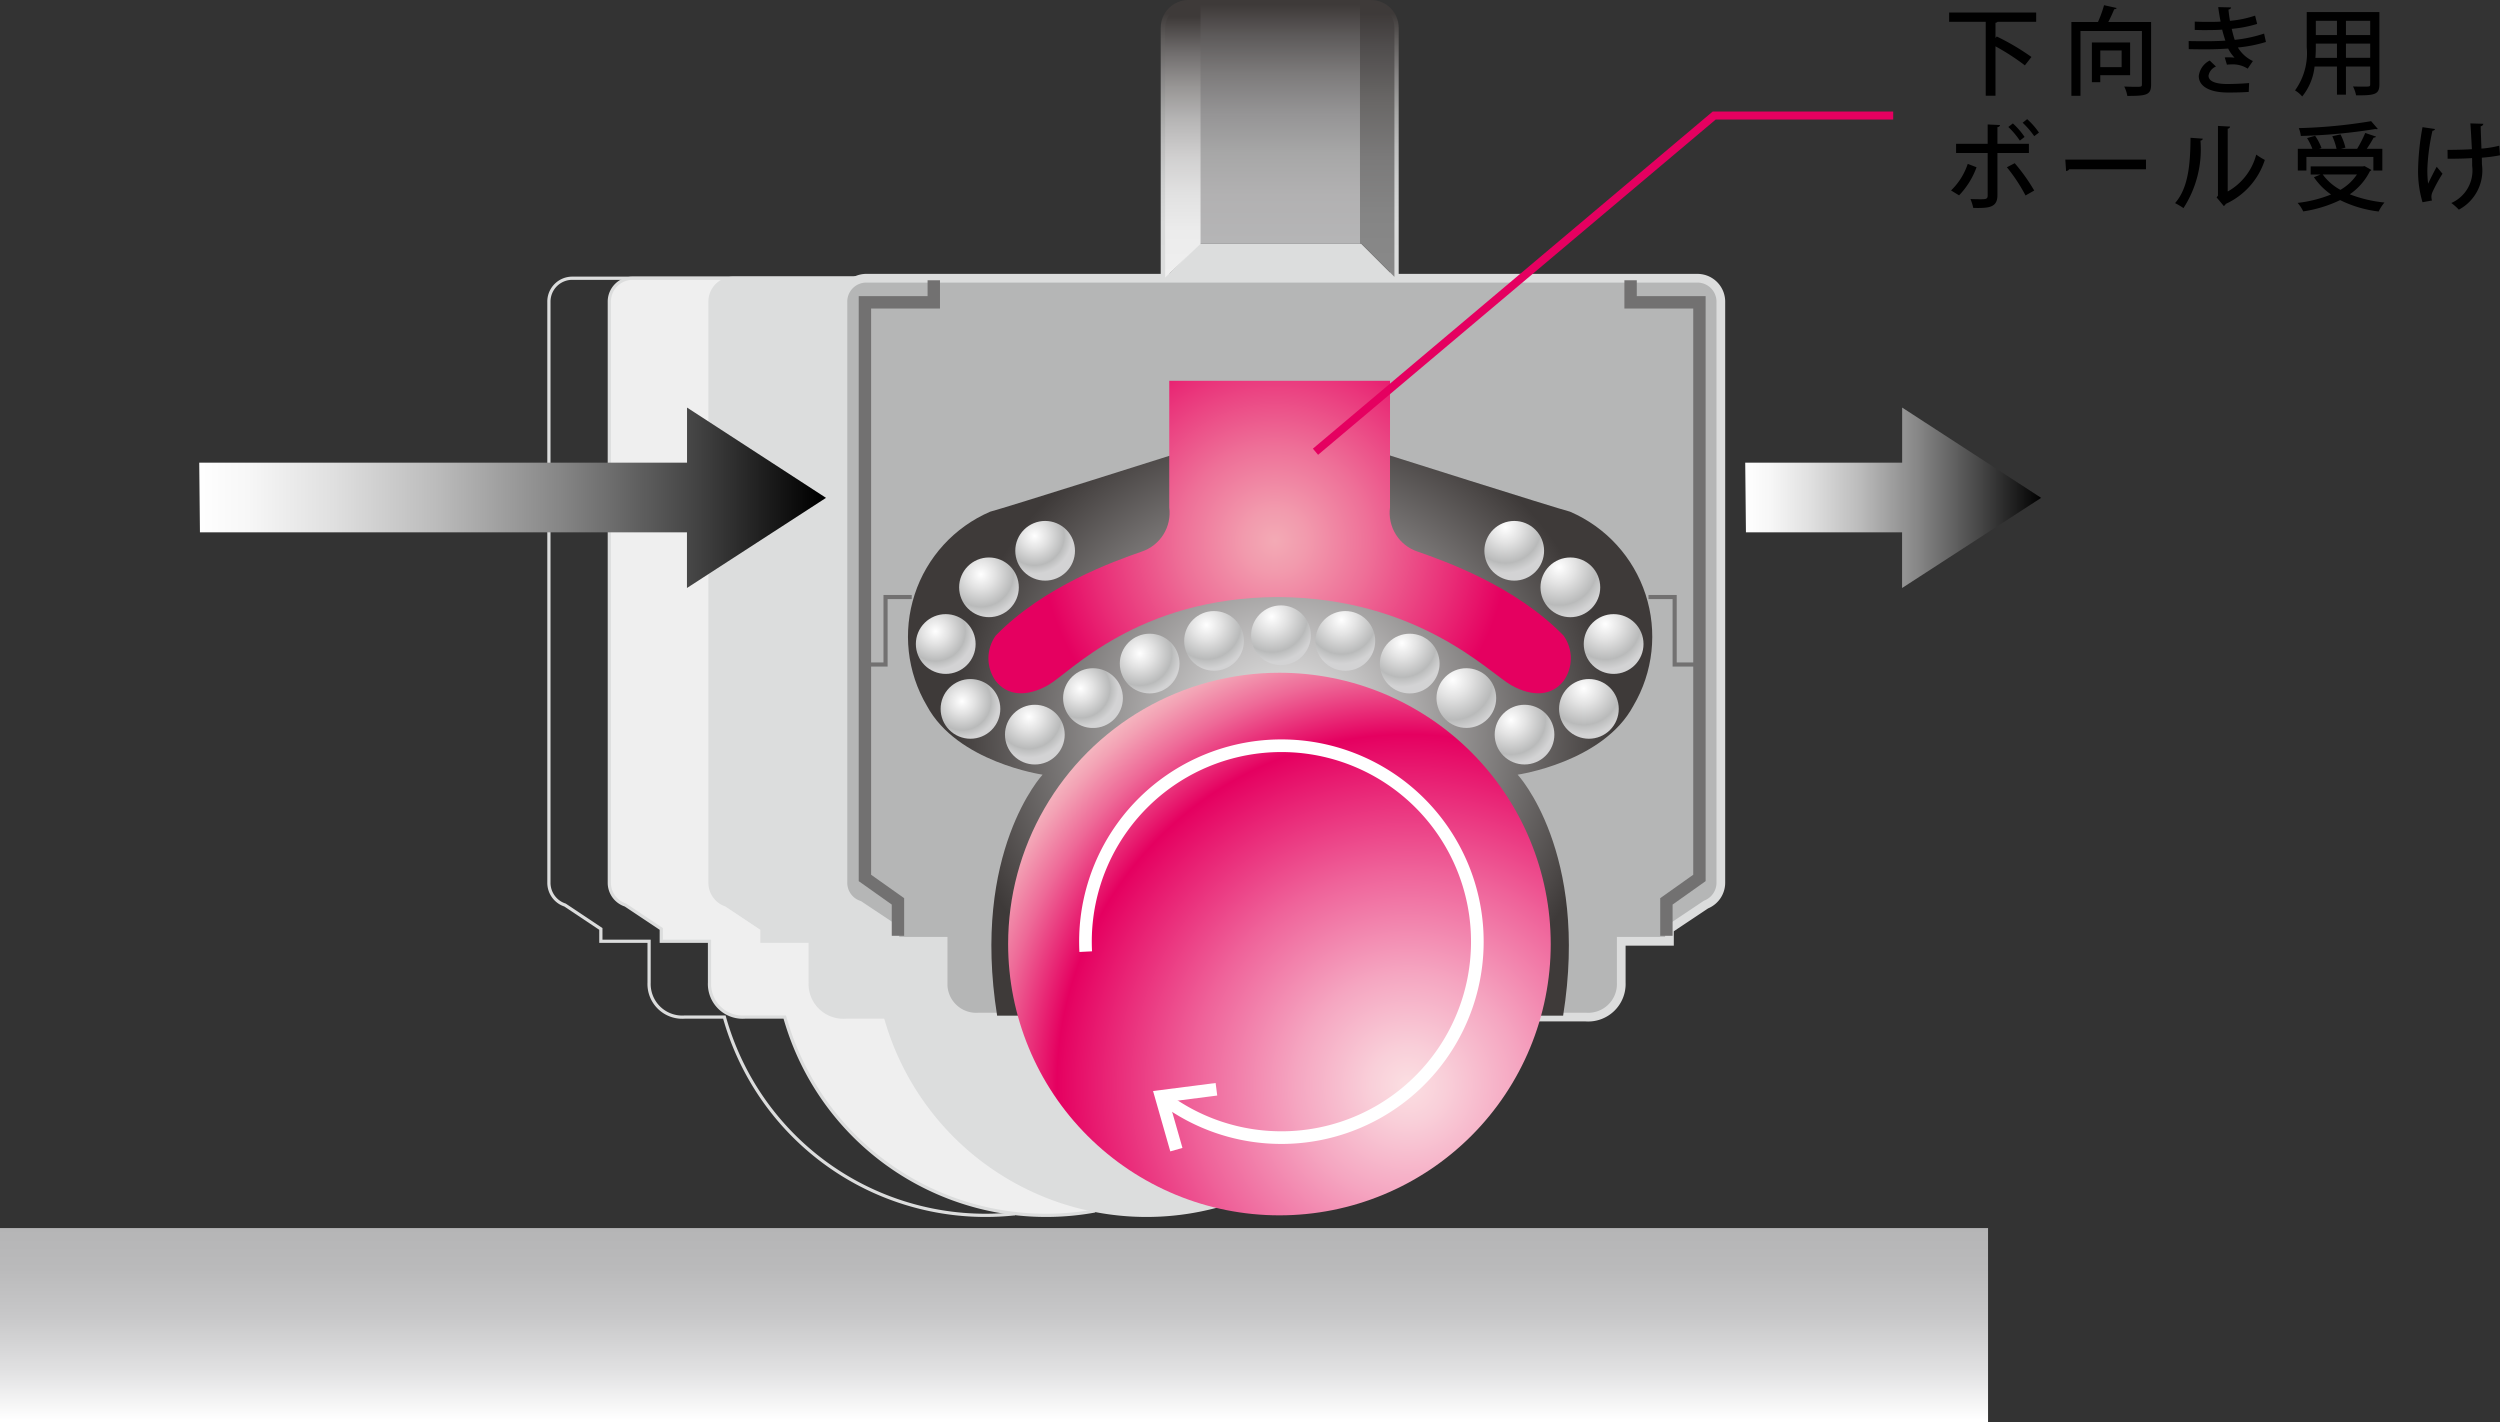
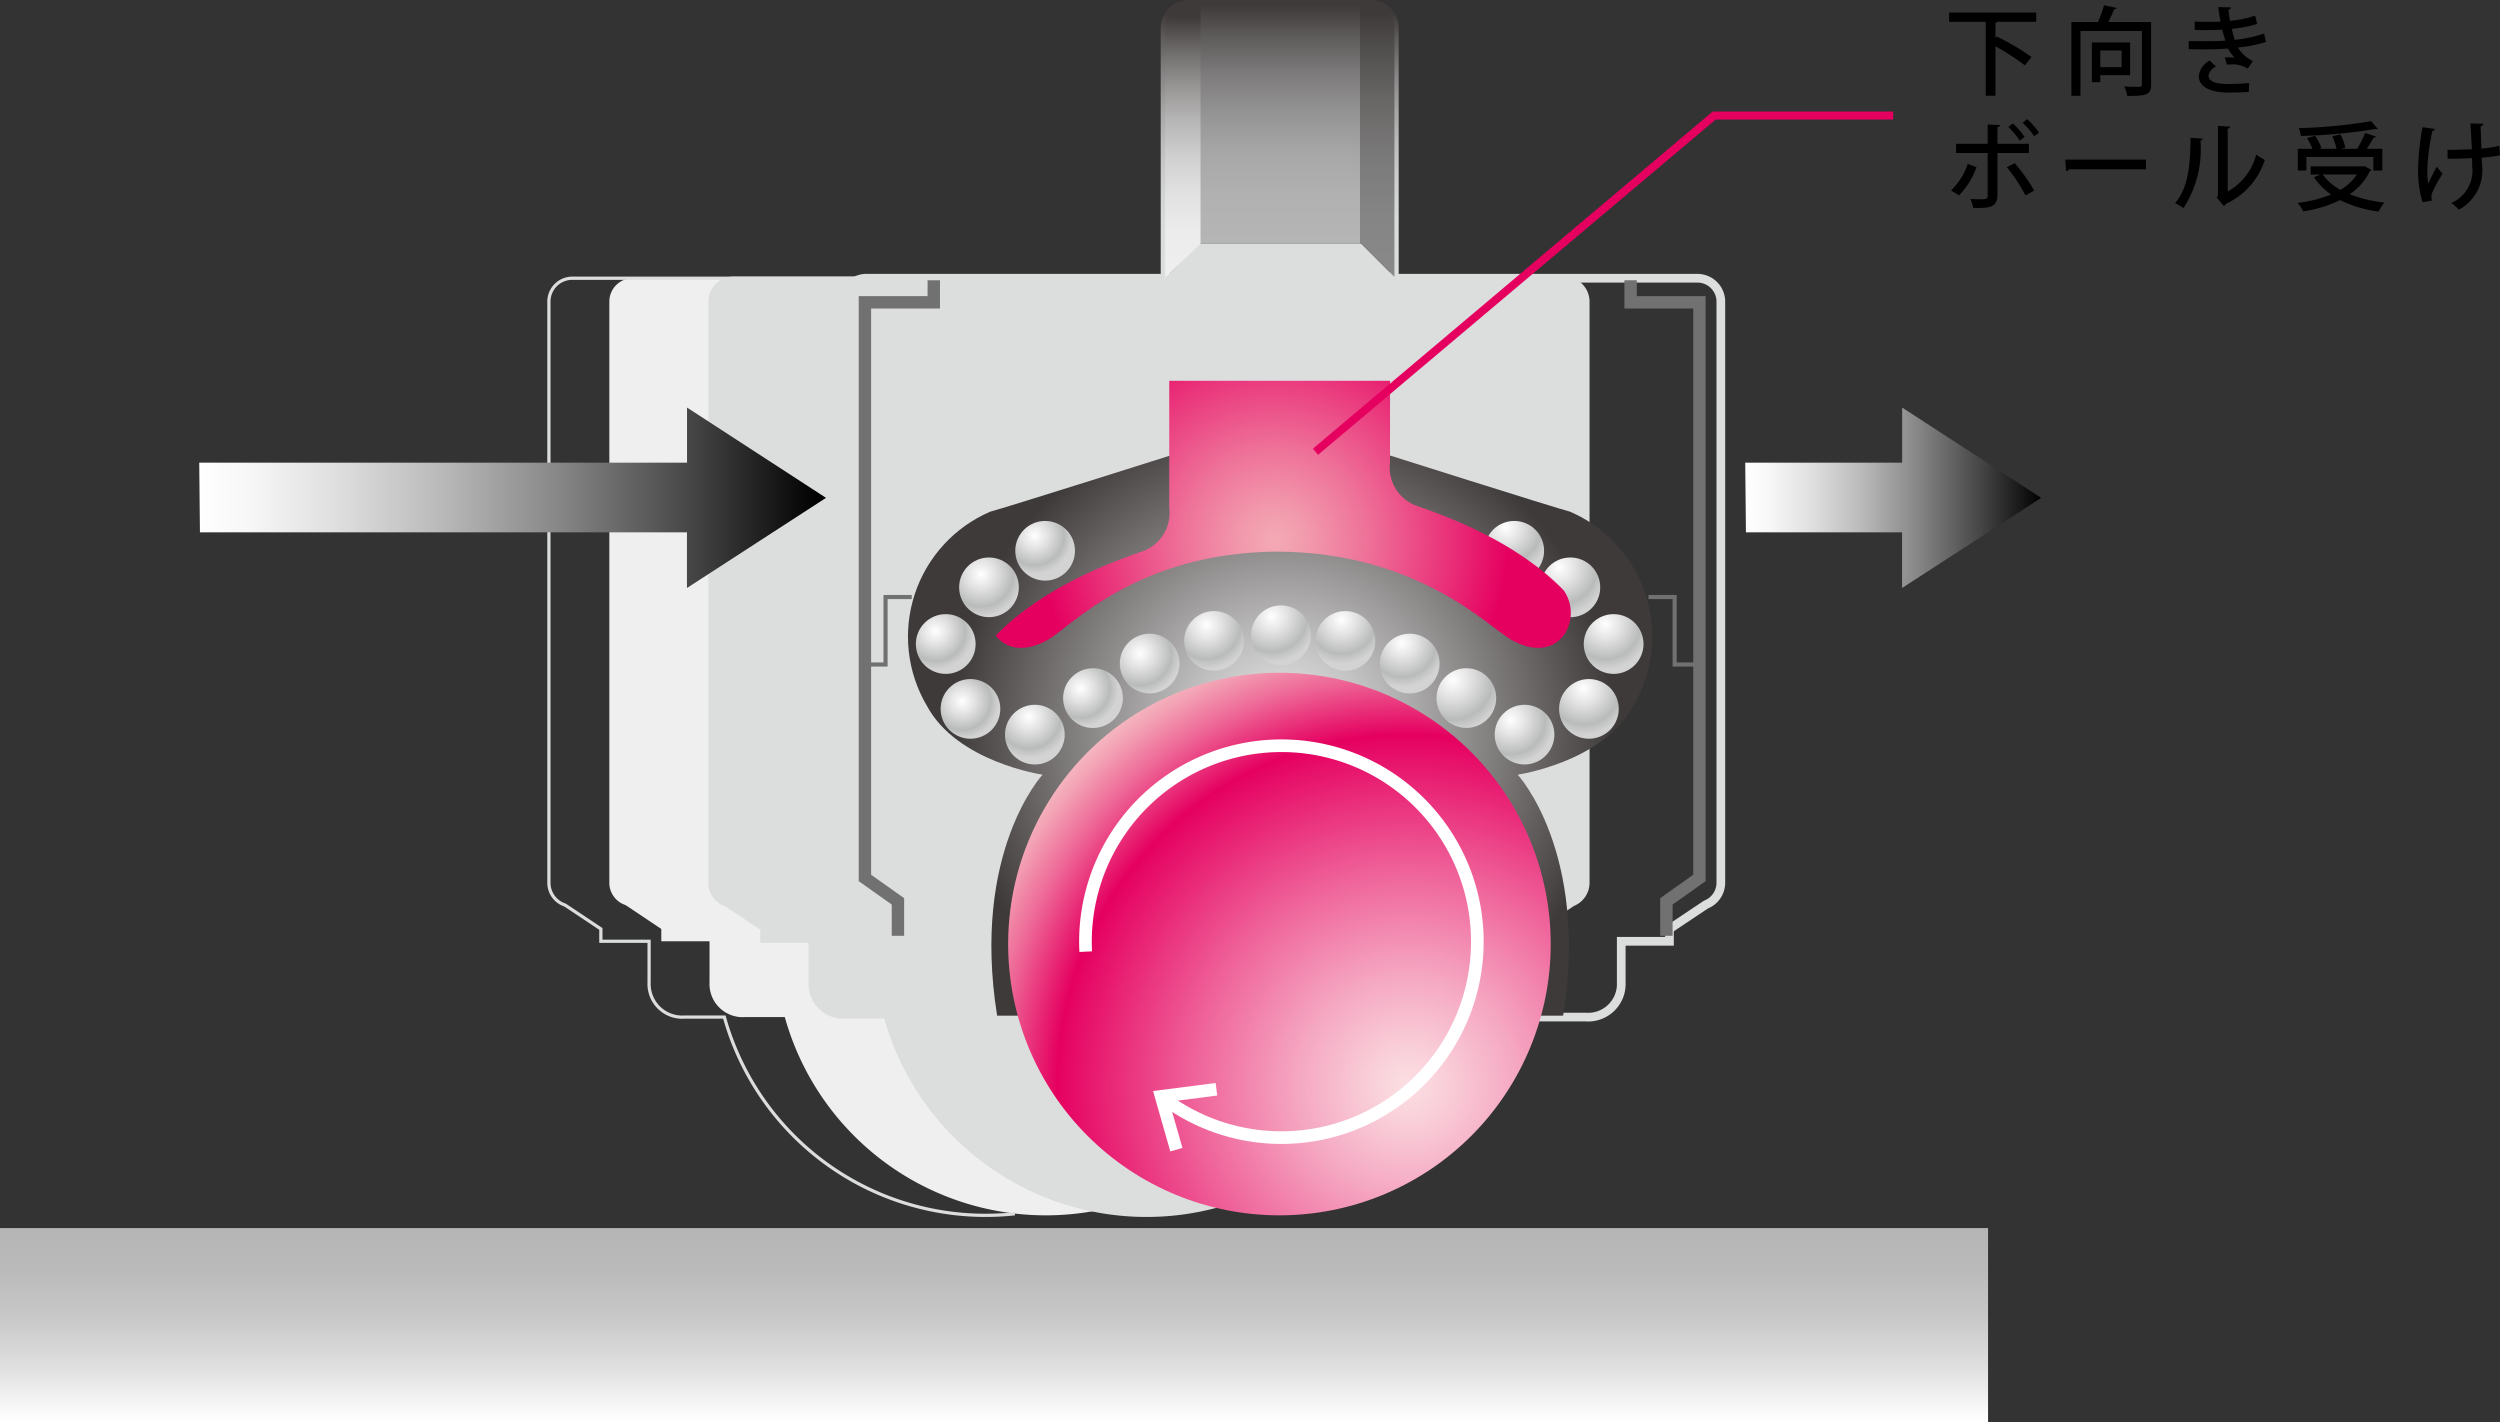
<svg xmlns="http://www.w3.org/2000/svg" xmlns:xlink="http://www.w3.org/1999/xlink" viewBox="0 0 155.186 88.288">
  <rect x="0" y="0" width="155.186" height="88.288" fill="#333333" stroke="none" />
  <defs>
    <style>.cls-1,.cls-48,.cls-49,.cls-5,.cls-58,.cls-65,.cls-9{fill:none;}.cls-2{clip-path:url(#clip-path);}.cls-3{fill:#efefef;}.cls-4{fill:#dcdddd;}.cls-5,.cls-9{stroke:#dcdddd;}.cls-5{stroke-width:0.2px;}.cls-6{clip-path:url(#clip-path-2);}.cls-7{fill:url(#名称未設定グラデーション_12);}.cls-8{fill:#b5b6b6;}.cls-9{stroke-width:0.54px;}.cls-10{clip-path:url(#clip-path-4);}.cls-11{fill:url(#名称未設定グラデーション_10);}.cls-12{clip-path:url(#clip-path-5);}.cls-13{fill:url(#名称未設定グラデーション_101);}.cls-14{clip-path:url(#clip-path-6);}.cls-15{fill:url(#名称未設定グラデーション_101-2);}.cls-16{clip-path:url(#clip-path-7);}.cls-17{fill:url(#名称未設定グラデーション_101-3);}.cls-18{clip-path:url(#clip-path-8);}.cls-19{fill:url(#名称未設定グラデーション_101-4);}.cls-20{clip-path:url(#clip-path-9);}.cls-21{fill:url(#名称未設定グラデーション_101-5);}.cls-22{clip-path:url(#clip-path-10);}.cls-23{fill:url(#名称未設定グラデーション_101-6);}.cls-24{clip-path:url(#clip-path-11);}.cls-25{fill:url(#名称未設定グラデーション_101-7);}.cls-26{clip-path:url(#clip-path-12);}.cls-27{fill:url(#名称未設定グラデーション_101-8);}.cls-28{clip-path:url(#clip-path-13);}.cls-29{fill:url(#名称未設定グラデーション_101-9);}.cls-30{clip-path:url(#clip-path-14);}.cls-31{fill:url(#名称未設定グラデーション_101-10);}.cls-32{clip-path:url(#clip-path-15);}.cls-33{fill:url(#名称未設定グラデーション_101-11);}.cls-34{clip-path:url(#clip-path-16);}.cls-35{fill:url(#名称未設定グラデーション_101-12);}.cls-36{clip-path:url(#clip-path-17);}.cls-37{fill:url(#名称未設定グラデーション_101-13);}.cls-38{clip-path:url(#clip-path-18);}.cls-39{fill:url(#名称未設定グラデーション_101-14);}.cls-40{clip-path:url(#clip-path-19);}.cls-41{fill:url(#名称未設定グラデーション_101-15);}.cls-42{clip-path:url(#clip-path-20);}.cls-43{fill:url(#名称未設定グラデーション_101-16);}.cls-44{clip-path:url(#clip-path-21);}.cls-45{fill:url(#名称未設定グラデーション_101-17);}.cls-46{clip-path:url(#clip-path-22);}.cls-47{fill:url(#名称未設定グラデーション_102);}.cls-48,.cls-49{stroke:#727171;}.cls-48{stroke-width:0.769px;}.cls-49{stroke-width:0.256px;}.cls-50{clip-path:url(#clip-path-23);}.cls-51{fill:url(#名称未設定グラデーション_9);}.cls-52{clip-path:url(#clip-path-24);}.cls-53{fill:url(#名称未設定グラデーション_8);}.cls-54{clip-path:url(#clip-path-25);}.cls-55{fill:url(#名称未設定グラデーション_7);}.cls-56{clip-path:url(#clip-path-26);}.cls-57{fill:url(#名称未設定グラデーション_4);}.cls-58{stroke:#fff;stroke-width:0.785px;}.cls-59{clip-path:url(#clip-path-28);}.cls-60{fill:url(#名称未設定グラデーション_107);}.cls-61{clip-path:url(#clip-path-29);}.cls-62{fill:url(#名称未設定グラデーション_5);}.cls-63{clip-path:url(#clip-path-30);}.cls-64{fill:url(#名称未設定グラデーション_5-2);}.cls-65{stroke:#e50060;stroke-width:0.5px;}</style>
    <clipPath id="clip-path" transform="translate(0 -0)">
      <rect class="cls-1" y="0.001" width="155.186" height="88.287" />
    </clipPath>
    <clipPath id="clip-path-2" transform="translate(0 -0)">
      <path class="cls-1" d="M73.774,0a1.727,1.727,0,0,0-1.723,1.725V17.227h.54V1.725A1.186,1.186,0,0,1,73.774.54H85.099a1.186,1.186,0,0,1,1.185,1.185V17.227h.539V1.725A1.726,1.726,0,0,0,85.099,0Z" />
    </clipPath>
    <linearGradient id="名称未設定グラデーション_12" x1="722.416" y1="560.597" x2="723.416" y2="560.597" gradientTransform="matrix(0, -15.743, -15.743, 0, 8904.643, 11389.651)" gradientUnits="userSpaceOnUse">
      <stop offset="0" stop-color="#dcdddd" />
      <stop offset="0.178" stop-color="#d9dada" />
      <stop offset="0.334" stop-color="#cecfcf" />
      <stop offset="0.482" stop-color="#bdbdbd" />
      <stop offset="0.626" stop-color="#a4a4a3" />
      <stop offset="0.765" stop-color="#858383" />
      <stop offset="0.901" stop-color="#5f5c5b" />
      <stop offset="1" stop-color="#3e3a39" />
    </linearGradient>
    <clipPath id="clip-path-4" transform="translate(0 -0)">
      <path class="cls-1" d="M73.522,27.999s-11.187,3.544-12.053,3.762a8.442,8.442,0,0,0-3.932,12.052c1.879,3.505,7.181,4.274,7.181,4.274s-4.445,4.787-2.822,14.961H97.03c1.624-10.174-2.822-14.961-2.822-14.961s5.3-.769,7.181-4.274a8.443,8.443,0,0,0-3.933-12.052c-.866-.218-12.05-3.762-12.05-3.762Z" />
    </clipPath>
    <radialGradient id="名称未設定グラデーション_10" cx="667.222" cy="495.125" r="1" gradientTransform="matrix(20.52, 0, 0, -20.52, -13611.789, 10205.382)" gradientUnits="userSpaceOnUse">
      <stop offset="0" stop-color="#efefef" />
      <stop offset="0.284" stop-color="#c0bfbf" />
      <stop offset="0.928" stop-color="#4c4847" />
      <stop offset="1" stop-color="#3e3a39" />
    </radialGradient>
    <clipPath id="clip-path-5" transform="translate(0 -0)">
      <path class="cls-1" d="M77.661,39.433a1.854,1.854,0,1,0,1.854-1.854,1.855,1.855,0,0,0-1.854,1.854" />
    </clipPath>
    <radialGradient id="名称未設定グラデーション_101" cx="340.925" cy="510.151" r="1" gradientTransform="matrix(2.824, 0, 0, -2.824, -883.823, 1478.933)" gradientUnits="userSpaceOnUse">
      <stop offset="0" stop-color="#fff" />
      <stop offset="0.341" stop-color="#e3e3e3" />
      <stop offset="0.781" stop-color="#b9baba" />
      <stop offset="0.824" stop-color="#bfc0c0" />
      <stop offset="1" stop-color="#d3d3d4" />
    </radialGradient>
    <clipPath id="clip-path-6" transform="translate(0 -0)">
      <path class="cls-1" d="M73.507,39.785a1.853,1.853,0,1,0,1.851-1.854,1.852,1.852,0,0,0-1.851,1.854" />
    </clipPath>
    <radialGradient id="名称未設定グラデーション_101-2" cx="327.204" cy="510.783" r="1" gradientTransform="matrix(2.725, 0, 0, -2.725, -816.741, 1430.679)" xlink:href="#名称未設定グラデーション_101" />
    <clipPath id="clip-path-7" transform="translate(0 -0)">
      <path class="cls-1" d="M69.511,41.192a1.853,1.853,0,1,0,1.853-1.855,1.852,1.852,0,0,0-1.853,1.855" />
    </clipPath>
    <radialGradient id="名称未設定グラデーション_101-3" cx="300.504" cy="512.013" r="1" gradientTransform="matrix(2.551, 0, 0, -2.551, -695.837, 1346.699)" xlink:href="#名称未設定グラデーション_101" />
    <clipPath id="clip-path-8" transform="translate(0 -0)">
      <path class="cls-1" d="M65.991,43.332a1.856,1.856,0,1,0,1.858-1.853,1.859,1.859,0,0,0-1.858,1.853" />
    </clipPath>
    <radialGradient id="名称未設定グラデーション_101-4" cx="266.275" cy="513.589" r="1" gradientTransform="matrix(2.358, 0, 0, -2.358, -560.806, 1253.78)" xlink:href="#名称未設定グラデーション_101" />
    <clipPath id="clip-path-9" transform="translate(0 -0)">
      <path class="cls-1" d="M62.383,45.602a1.854,1.854,0,1,0,1.855-1.854,1.854,1.854,0,0,0-1.855,1.854" />
    </clipPath>
    <radialGradient id="名称未設定グラデーション_101-5" cx="299.42" cy="512.063" r="1" gradientTransform="matrix(2.545, 0, 0, -2.545, -698.161, 1347.704)" xlink:href="#名称未設定グラデーション_101" />
    <clipPath id="clip-path-10" transform="translate(0 -0)">
      <path class="cls-1" d="M58.388,44.005a1.853,1.853,0,1,0,1.854-1.854,1.853,1.853,0,0,0-1.854,1.854" />
    </clipPath>
    <radialGradient id="名称未設定グラデーション_101-6" cx="255.852" cy="514.069" r="1" gradientTransform="matrix(2.305, 0, 0, -2.305, -530.026, 1228.456)" xlink:href="#名称未設定グラデーション_101" />
    <clipPath id="clip-path-11" transform="translate(0 -0)">
      <path class="cls-1" d="M56.851,39.976a1.855,1.855,0,1,0,1.856-1.854,1.854,1.854,0,0,0-1.856,1.854" />
    </clipPath>
    <radialGradient id="名称未設定グラデーション_101-7" cx="269.618" cy="513.435" r="1" gradientTransform="matrix(2.376, 0, 0, -2.376, -582.544, 1259.107)" xlink:href="#名称未設定グラデーション_101" />
    <clipPath id="clip-path-12" transform="translate(0 -0)">
      <path class="cls-1" d="M59.537,36.46a1.853,1.853,0,1,0,1.855-1.855,1.852,1.852,0,0,0-1.855,1.855" />
    </clipPath>
    <radialGradient id="名称未設定グラデーション_101-8" cx="306.358" cy="511.743" r="1" gradientTransform="matrix(2.587, 0, 0, -2.587, -731.666, 1359.52)" xlink:href="#名称未設定グラデーション_101" />
    <clipPath id="clip-path-13" transform="translate(0 -0)">
      <path class="cls-1" d="M63.023,34.191a1.853,1.853,0,1,0,1.853-1.854,1.853,1.853,0,0,0-1.853,1.854" />
    </clipPath>
    <radialGradient id="名称未設定グラデーション_101-9" cx="265.158" cy="513.641" r="1" gradientTransform="matrix(2.353, 0, 0, -2.353, -559.697, 1241.86)" xlink:href="#名称未設定グラデーション_101" />
    <clipPath id="clip-path-14" transform="translate(0 -0)">
      <path class="cls-1" d="M81.657,39.785a1.854,1.854,0,1,0,1.854-1.854,1.854,1.854,0,0,0-1.854,1.854" />
    </clipPath>
    <radialGradient id="名称未設定グラデーション_101-10" cx="327.723" cy="510.759" r="1" gradientTransform="matrix(2.729, 0, 0, -2.729, -811.087, 1432.332)" xlink:href="#名称未設定グラデーション_101" />
    <clipPath id="clip-path-15" transform="translate(0 -0)">
      <path class="cls-1" d="M85.653,41.192a1.854,1.854,0,1,0,1.852-1.855,1.853,1.853,0,0,0-1.852,1.855" />
    </clipPath>
    <radialGradient id="名称未設定グラデーション_101-11" cx="325.581" cy="510.858" r="1" gradientTransform="matrix(2.714, 0, 0, -2.714, -796.597, 1426.393)" xlink:href="#名称未設定グラデーション_101" />
    <clipPath id="clip-path-16" transform="translate(0 -0)">
      <path class="cls-1" d="M89.169,43.332a1.853,1.853,0,1,0,1.854-1.853,1.856,1.856,0,0,0-1.854,1.853" />
    </clipPath>
    <radialGradient id="名称未設定グラデーション_101-12" cx="382.797" cy="508.223" r="1" gradientTransform="matrix(3.175, 0, 0, -3.175, -1125.197, 1655.822)" xlink:href="#名称未設定グラデーション_101" />
    <clipPath id="clip-path-17" transform="translate(0 -0)">
      <path class="cls-1" d="M92.781,45.602a1.853,1.853,0,1,0,1.853-1.854,1.854,1.854,0,0,0-1.853,1.854" />
    </clipPath>
    <radialGradient id="名称未設定グラデーション_101-13" cx="329.251" cy="510.689" r="1" gradientTransform="matrix(2.739, 0, 0, -2.739, -808.026, 1443.474)" xlink:href="#名称未設定グラデーション_101" />
    <clipPath id="clip-path-18" transform="translate(0 -0)">
      <path class="cls-1" d="M96.777,44.005a1.853,1.853,0,1,0,1.854-1.854,1.854,1.854,0,0,0-1.854,1.854" />
    </clipPath>
    <radialGradient id="名称未設定グラデーション_101-14" cx="348.757" cy="509.791" r="1" gradientTransform="matrix(2.884, 0, 0, -2.884, -907.503, 1512.967)" xlink:href="#名称未設定グラデーション_101" />
    <clipPath id="clip-path-19" transform="translate(0 -0)">
      <path class="cls-1" d="M98.31,39.976a1.855,1.855,0,1,0,1.853-1.854,1.854,1.854,0,0,0-1.853,1.854" />
    </clipPath>
    <radialGradient id="名称未設定グラデーション_101-15" cx="339.441" cy="510.22" r="1" gradientTransform="matrix(2.813, 0, 0, -2.813, -855.196, 1473.994)" xlink:href="#名称未設定グラデーション_101" />
    <clipPath id="clip-path-20" transform="translate(0 -0)">
      <path class="cls-1" d="M95.625,36.46a1.854,1.854,0,1,0,1.854-1.855,1.852,1.852,0,0,0-1.854,1.855" />
    </clipPath>
    <radialGradient id="名称未設定グラデーション_101-16" cx="365.107" cy="509.038" r="1" gradientTransform="matrix(3.017, 0, 0, -3.017, -1004.748, 1570.991)" xlink:href="#名称未設定グラデーション_101" />
    <clipPath id="clip-path-21" transform="translate(0 -0)">
      <path class="cls-1" d="M92.142,34.191a1.853,1.853,0,1,0,1.854-1.854,1.855,1.855,0,0,0-1.854,1.854" />
    </clipPath>
    <radialGradient id="名称未設定グラデーション_101-17" cx="341.724" cy="510.115" r="1" gradientTransform="matrix(2.83, 0, 0, -2.83, -873.621, 1476.377)" xlink:href="#名称未設定グラデーション_101" />
    <clipPath id="clip-path-22" transform="translate(0 -0)">
-       <path class="cls-1" d="M79.419,23.639H72.58v7.865a2.533,2.533,0,0,1-1.706,2.735c-1.71.598-6.07,2.137-9.064,5.214a2.415,2.415,0,0,0,0,2.82c.705.899,1.881,1.029,3.248.258,1.363-.765,5.52-5.427,14.244-5.469,8.727.042,13.142,4.704,14.502,5.469,1.369.771,2.545.641,3.25-.258a2.417,2.417,0,0,0,0-2.82c-2.993-3.077-7.352-4.616-9.061-5.214a2.532,2.532,0,0,1-1.709-2.735V23.639Z" />
+       <path class="cls-1" d="M79.419,23.639H72.58v7.865a2.533,2.533,0,0,1-1.706,2.735c-1.71.598-6.07,2.137-9.064,5.214c.705.899,1.881,1.029,3.248.258,1.363-.765,5.52-5.427,14.244-5.469,8.727.042,13.142,4.704,14.502,5.469,1.369.771,2.545.641,3.25-.258a2.417,2.417,0,0,0,0-2.82c-2.993-3.077-7.352-4.616-9.061-5.214a2.532,2.532,0,0,1-1.709-2.735V23.639Z" />
    </clipPath>
    <radialGradient id="名称未設定グラデーション_102" cx="645.617" cy="496.12" r="1" gradientTransform="matrix(14.502, 0, 0, -14.502, -9283.54, 7228.246)" gradientUnits="userSpaceOnUse">
      <stop offset="0" stop-color="#f3aab5" />
      <stop offset="0.137" stop-color="#f29aad" />
      <stop offset="0.404" stop-color="#ee7098" />
      <stop offset="0.771" stop-color="#e92d77" />
      <stop offset="1" stop-color="#e50060" />
    </radialGradient>
    <clipPath id="clip-path-23" transform="translate(0 -0)">
      <rect class="cls-1" x="74.42" y="0.271" width="10.064" height="14.863" />
    </clipPath>
    <linearGradient id="名称未設定グラデーション_9" x1="722.638" y1="564.96" x2="723.638" y2="564.96" gradientTransform="matrix(0, -14.7, -14.792, 0, 8436.122, 10637.747)" gradientUnits="userSpaceOnUse">
      <stop offset="0" stop-color="#b5b5b6" />
      <stop offset="0.195" stop-color="#b2b1b2" />
      <stop offset="0.372" stop-color="#a7a7a7" />
      <stop offset="0.542" stop-color="#959495" />
      <stop offset="0.708" stop-color="#7d7b7b" />
      <stop offset="0.87" stop-color="#5d5a5a" />
      <stop offset="1" stop-color="#3e3a39" />
    </linearGradient>
    <clipPath id="clip-path-24" transform="translate(0 -0)">
      <path class="cls-1" d="M84.421.27V15.134h.084l2.053,2.052V1.725A1.456,1.456,0,0,0,85.103.27Z" />
    </clipPath>
    <linearGradient id="名称未設定グラデーション_8" x1="722.31" y1="558.304" x2="723.31" y2="558.304" gradientTransform="matrix(0, -16.293, -16.293, 0, 9181.808, 11785.683)" gradientUnits="userSpaceOnUse">
      <stop offset="0" stop-color="#898989" />
      <stop offset="0.231" stop-color="#858585" />
      <stop offset="0.452" stop-color="#7b7a7a" />
      <stop offset="0.668" stop-color="#696766" />
      <stop offset="0.88" stop-color="#4f4c4c" />
      <stop offset="1" stop-color="#3e3a39" />
    </linearGradient>
    <clipPath id="clip-path-25" transform="translate(0 -0)">
      <path class="cls-1" d="M73.851.27a1.492,1.492,0,0,0-1.526,1.455V17.227l2.198-2.093V.27Z" />
    </clipPath>
    <linearGradient id="名称未設定グラデーション_7" x1="722.353" y1="556.106" x2="723.353" y2="556.106" gradientTransform="matrix(0, -16.064, -16.858, 0, 9448.258, 11621.036)" gradientUnits="userSpaceOnUse">
      <stop offset="0" stop-color="#efefef" />
      <stop offset="0.172" stop-color="#ececec" />
      <stop offset="0.321" stop-color="#e1e1e1" />
      <stop offset="0.462" stop-color="#d0cfcf" />
      <stop offset="0.598" stop-color="#b7b6b6" />
      <stop offset="0.73" stop-color="#989695" />
      <stop offset="0.859" stop-color="#716e6e" />
      <stop offset="0.984" stop-color="#44403f" />
      <stop offset="1" stop-color="#3e3a39" />
    </linearGradient>
    <clipPath id="clip-path-26" transform="translate(0 -0)">
      <path class="cls-1" d="M62.579,58.602A16.841,16.841,0,1,0,79.419,41.76a16.84,16.84,0,0,0-16.84,16.842" />
    </clipPath>
    <radialGradient id="名称未設定グラデーション_4" cx="682.255" cy="494.433" r="1" gradientTransform="matrix(28.849, 0, 0, -28.849, -19594.993, 14331.266)" gradientUnits="userSpaceOnUse">
      <stop offset="0" stop-color="#fbdfe2" />
      <stop offset="0.081" stop-color="#f9cfd9" />
      <stop offset="0.24" stop-color="#f5a6c1" />
      <stop offset="0.46" stop-color="#ef639a" />
      <stop offset="0.731" stop-color="#e60865" />
      <stop offset="0.755" stop-color="#e50060" />
      <stop offset="0.773" stop-color="#e60f68" />
      <stop offset="0.884" stop-color="#ee6a98" />
      <stop offset="0.963" stop-color="#f3a3b5" />
      <stop offset="1" stop-color="#f5b9c1" />
    </radialGradient>
    <clipPath id="clip-path-28" transform="translate(0 -0)">
      <rect class="cls-1" y="76.231" width="123.407" height="12.057" />
    </clipPath>
    <linearGradient id="名称未設定グラデーション_107" x1="715.151" y1="416.858" x2="716.151" y2="416.858" gradientTransform="matrix(0, 11.886, 14.083, 0, -5808.754, -8424.048)" gradientUnits="userSpaceOnUse">
      <stop offset="0" stop-color="#b5b5b6" />
      <stop offset="0.212" stop-color="#bababb" />
      <stop offset="0.463" stop-color="#c8c8c9" />
      <stop offset="0.733" stop-color="#e0e0e1" />
      <stop offset="1" stop-color="#fff" />
    </linearGradient>
    <clipPath id="clip-path-29" transform="translate(0 -0)">
      <polygon class="cls-1" points="118.075 28.72 108.334 28.72 108.378 33.046 118.071 33.046 118.071 36.5 126.703 30.904 118.075 25.299 118.075 28.72" />
    </clipPath>
    <linearGradient id="名称未設定グラデーション_5" x1="661.126" y1="495.406" x2="662.126" y2="495.406" gradientTransform="matrix(18.369, 0, 0, -18.369, -12035.976, 9131.076)" gradientUnits="userSpaceOnUse">
      <stop offset="0" stop-color="#fff" />
      <stop offset="0.085" stop-color="#f7f7f7" />
      <stop offset="0.22" stop-color="#e0e0e0" />
      <stop offset="0.388" stop-color="#bbb" />
      <stop offset="0.581" stop-color="#878787" />
      <stop offset="0.794" stop-color="#464646" />
      <stop offset="1" />
    </linearGradient>
    <clipPath id="clip-path-30" transform="translate(0 -0)">
      <polygon class="cls-1" points="42.647 28.72 12.367 28.72 12.411 33.046 42.642 33.046 42.642 36.5 51.274 30.904 42.647 25.299 42.647 28.72" />
    </clipPath>
    <linearGradient id="名称未設定グラデーション_5-2" x1="691.829" y1="493.992" x2="692.829" y2="493.992" gradientTransform="matrix(38.907, 0, 0, -38.907, -26904.792, 19250.747)" xlink:href="#名称未設定グラデーション_5" />
  </defs>
  <g id="レイヤー_2" data-name="レイヤー 2">
    <g id="レイヤー_1-2" data-name="レイヤー 1">
      <g class="cls-2">
        <path class="cls-3" d="M90.864,17.271H39.275a1.451,1.451,0,0,0-1.451,1.454v36.072a1.452,1.452,0,0,0,1.002,1.383l2.223,1.483v.767h2.994v2.565a2.058,2.058,0,0,0,2.222,2.138h2.45a16.823,16.823,0,0,0,32.412,0h2.791a2.057,2.057,0,0,0,2.22-2.138v-2.565h2.993v-.767l2.273-1.516a1.456,1.456,0,0,0,.916-1.35V18.725a1.454,1.454,0,0,0-1.456-1.454" transform="translate(0 -0)" />
        <path class="cls-4" d="M97.114,17.271H45.525a1.451,1.451,0,0,0-1.451,1.454v36.072a1.452,1.452,0,0,0,1.002,1.383l2.223,1.483v.767h2.994v2.565a2.058,2.058,0,0,0,2.222,2.138h2.45a16.823,16.823,0,0,0,32.412,0h2.791a2.057,2.057,0,0,0,2.22-2.138v-2.565h2.993v-.767l2.273-1.516a1.456,1.456,0,0,0,.916-1.35V18.725a1.454,1.454,0,0,0-1.456-1.454" transform="translate(0 -0)" />
        <path class="cls-5" d="M54.828,17.271h-19.304a1.451,1.451,0,0,0-1.451,1.454v36.072a1.452,1.452,0,0,0,1.002,1.383l2.223,1.483v.767h2.994v2.565a2.059,2.059,0,0,0,2.223,2.138h2.449a16.833,16.833,0,0,0,16.205,12.309,17.011,17.011,0,0,0,1.829-.098" transform="translate(0 -0)" />
-         <path class="cls-5" d="M64.328,17.271h-25.054a1.451,1.451,0,0,0-1.451,1.454v36.072a1.452,1.452,0,0,0,1.002,1.383l2.223,1.483v.767h2.994v2.565a2.059,2.059,0,0,0,2.223,2.138h2.449a16.847,16.847,0,0,0,19.256,12.034" transform="translate(0 -0)" />
        <path class="cls-5" d="M97.114,17.271H45.525a1.451,1.451,0,0,0-1.451,1.454v36.072a1.452,1.452,0,0,0,1.002,1.383l2.223,1.483v.767h2.994v2.565a2.058,2.058,0,0,0,2.222,2.138h2.45a16.823,16.823,0,0,0,32.412,0h2.791a2.057,2.057,0,0,0,2.22-2.138v-2.565h2.993v-.767l2.273-1.516a1.456,1.456,0,0,0,.916-1.35V18.725A1.454,1.454,0,0,0,97.114,17.271Z" transform="translate(0 -0)" />
      </g>
      <g class="cls-6">
        <rect class="cls-7" x="72.051" width="14.772" height="17.227" />
      </g>
      <g class="cls-2">
-         <path class="cls-8" d="M105.364,17.271H53.775a1.451,1.451,0,0,0-1.451,1.454v36.072a1.452,1.452,0,0,0,1.002,1.383l2.223,1.483v.767h2.994v2.565a2.058,2.058,0,0,0,2.222,2.138h5.983v-6.882h25.683v6.882h5.987a2.057,2.057,0,0,0,2.22-2.138v-2.565h2.993v-.767l2.273-1.516a1.456,1.456,0,0,0,.916-1.35V18.725a1.454,1.454,0,0,0-1.456-1.454" transform="translate(0 -0)" />
        <path class="cls-9" d="M105.364,17.271H53.775a1.451,1.451,0,0,0-1.451,1.454v36.072a1.452,1.452,0,0,0,1.002,1.383l2.223,1.483v.767h2.994v2.565a2.058,2.058,0,0,0,2.222,2.138h5.983v-6.882h25.683v6.882h5.987a2.057,2.057,0,0,0,2.22-2.138v-2.565h2.993v-.767l2.273-1.516a1.456,1.456,0,0,0,.916-1.35V18.725A1.454,1.454,0,0,0,105.364,17.271Z" transform="translate(0 -0)" />
      </g>
      <g class="cls-10">
        <rect class="cls-11" x="53.811" y="27.999" width="51.301" height="35.049" />
      </g>
      <g class="cls-12">
        <rect class="cls-13" x="77.661" y="37.579" width="3.708" height="3.708" />
      </g>
      <g class="cls-14">
        <rect class="cls-15" x="73.507" y="37.931" width="3.707" height="3.708" />
      </g>
      <g class="cls-16">
        <rect class="cls-17" x="69.511" y="39.337" width="3.707" height="3.708" />
      </g>
      <g class="cls-18">
        <rect class="cls-19" x="65.991" y="41.479" width="3.712" height="3.709" />
      </g>
      <g class="cls-20">
        <rect class="cls-21" x="62.383" y="43.748" width="3.708" height="3.709" />
      </g>
      <g class="cls-22">
        <rect class="cls-23" x="58.388" y="42.151" width="3.705" height="3.707" />
      </g>
      <g class="cls-24">
        <rect class="cls-25" x="56.851" y="38.122" width="3.709" height="3.708" />
      </g>
      <g class="cls-26">
        <rect class="cls-27" x="59.537" y="34.605" width="3.706" height="3.708" />
      </g>
      <g class="cls-28">
        <rect class="cls-29" x="63.023" y="32.337" width="3.707" height="3.708" />
      </g>
      <g class="cls-30">
        <rect class="cls-31" x="81.657" y="37.931" width="3.708" height="3.708" />
      </g>
      <g class="cls-32">
        <rect class="cls-33" x="85.653" y="39.337" width="3.709" height="3.708" />
      </g>
      <g class="cls-34">
        <rect class="cls-35" x="89.169" y="41.479" width="3.707" height="3.709" />
      </g>
      <g class="cls-36">
        <rect class="cls-37" x="92.781" y="43.748" width="3.707" height="3.709" />
      </g>
      <g class="cls-38">
        <rect class="cls-39" x="96.777" y="42.151" width="3.707" height="3.707" />
      </g>
      <g class="cls-40">
        <rect class="cls-41" x="98.31" y="38.122" width="3.709" height="3.708" />
      </g>
      <g class="cls-42">
        <rect class="cls-43" x="95.625" y="34.605" width="3.708" height="3.708" />
      </g>
      <g class="cls-44">
        <rect class="cls-45" x="92.142" y="32.337" width="3.707" height="3.708" />
      </g>
      <g class="cls-46">
        <rect class="cls-47" x="61.105" y="23.639" width="36.653" height="19.663" />
      </g>
      <polyline class="cls-48" points="57.964 17.399 57.964 18.766 53.689 18.766 53.689 54.498 55.74 55.952 55.74 58.089" />
      <polyline class="cls-48" points="101.218 17.399 101.218 18.766 105.491 18.766 105.491 54.498 103.441 55.952 103.441 58.089" />
      <polyline class="cls-49" points="53.605 41.249 54.97 41.249 54.97 37.06 56.595 37.06" />
      <polyline class="cls-49" points="105.324 41.249 103.953 41.249 103.953 37.06 102.33 37.06" />
      <g class="cls-50">
        <rect class="cls-51" x="74.42" y="0.271" width="10.064" height="14.863" />
      </g>
      <polygon class="cls-4" points="84.505 15.133 84.421 15.133 74.419 15.133 72.325 17.228 86.558 17.228 86.558 17.185 84.505 15.133" />
      <g class="cls-52">
        <rect class="cls-53" x="84.421" y="0.27" width="2.137" height="16.916" />
      </g>
      <g class="cls-54">
        <rect class="cls-55" x="72.325" y="0.27" width="2.198" height="16.957" />
      </g>
      <g class="cls-56">
        <rect class="cls-57" x="62.579" y="41.76" width="33.682" height="33.682" />
      </g>
      <g class="cls-2">
        <path class="cls-58" d="M72.078,68.057a12.163,12.163,0,1,0-4.683-8.984" transform="translate(0 -0)" />
      </g>
      <polyline class="cls-58" points="73.023 71.365 72.078 68.056 75.509 67.616" />
      <g class="cls-59">
        <rect class="cls-60" y="76.231" width="123.407" height="12.057" />
      </g>
      <g class="cls-61">
        <rect class="cls-62" x="108.334" y="25.299" width="18.369" height="11.201" />
      </g>
      <g class="cls-63">
        <rect class="cls-64" x="12.367" y="25.299" width="38.907" height="11.201" />
      </g>
      <polyline class="cls-65" points="81.658 28.041 106.408 7.172 117.519 7.172" />
      <g class="cls-2">
        <path d="M126.394,1.354h-2.393a.214.214,0,0,1-.132.06v.941l.078-.09a14.63,14.63,0,0,1,2.153,1.272l-.407.521a14.207,14.207,0,0,0-1.824-1.182v3.065h-.606V1.354h-2.272v-.576h5.403Z" transform="translate(0 -0)" />
        <path d="M133.528,1.366v3.88c0,.653-.283.708-1.476.708a2.038,2.038,0,0,0-.191-.582c.252.011.515.017.707.017.348,0,.39,0,.39-.149V1.923h-3.814V5.947h-.564V1.366h1.65a7.129,7.129,0,0,0,.377-1.044l.786.175c-.019.042-.071.071-.155.077-.097.234-.229.528-.367.792Zm-1.302,3.303h-1.853v.433h-.521V2.637h2.374Zm-.527-1.535h-1.325V4.166h1.325Z" transform="translate(0 -0)" />
        <path d="M140.656,2.606a8.596,8.596,0,0,1-1.739.342,2.125,2.125,0,0,0,.93.84l-.324.474a1.692,1.692,0,0,0-1.002-.264,2.434,2.434,0,0,0-.287.017l-.133-.449a2.123,2.123,0,0,1,.217-.007,3.664,3.664,0,0,1,.389.019,2.314,2.314,0,0,1-.395-.564c-.432.03-.912.048-1.283.048-.324,0-.786,0-1.164-.012l-.006-.503c.342.011.809.011,1.151.011.329,0,.768-.011,1.128-.036-.055-.168-.144-.456-.199-.683-.191.017-.527.03-1.145.03-.198,0-.39-.006-.557-.013v-.515c.251.012.515.018.743.018.288,0,.636,0,.863-.018-.053-.264-.107-.587-.149-.9l.798.019c0,.065-.061.113-.162.137.023.222.053.474.095.696a6.672,6.672,0,0,0,1.559-.323l.127.515a7.664,7.664,0,0,1-1.578.306c.06.258.127.515.186.683a8.545,8.545,0,0,0,1.823-.389Zm-2.428,3.137c-.996-.013-1.74-.342-1.74-1.025a1.247,1.247,0,0,1,.678-.96l.39.372a.749.749,0,0,0-.462.563c-.007.36.456.516,1.128.522.438,0,.994-.024,1.391-.06l-.024.552c-.27.017-.631.036-1.128.036Z" transform="translate(0 -0)" />
-         <path d="M147.699.748V5.234c0,.623-.27.695-1.446.683a2.173,2.173,0,0,0-.191-.551c.232.011.473.011.652.011.397,0,.414,0,.414-.15V4.13h-1.505V5.875h-.557V4.13h-1.391a3.551,3.551,0,0,1-.767,1.859,1.769,1.769,0,0,0-.445-.377,3.954,3.954,0,0,0,.726-2.681V.748Zm-3.947,2.189c0,.204-.006.426-.024.653h1.338V2.708h-1.314Zm1.314-1.644h-1.313v.882h1.313Zm2.062,0h-1.505v.882h1.505ZM145.623,3.59h1.505V2.708h-1.505Z" transform="translate(0 -0)" />
        <path d="M122.693,10.382a4.98,4.98,0,0,1-1.085,1.745l-.498-.305a4.072,4.072,0,0,0,1.037-1.65Zm1.296-.886v2.631c0,.798-.606.792-1.5.781a2.892,2.892,0,0,0-.174-.552c.18.006.403.012.577.012.365,0,.491,0,.491-.228V9.496h-1.961v-.571h1.961v-1.199l.767.036c-.011.066-.053.12-.161.132v1.031h1.954v.571Zm1.073.634a11.367,11.367,0,0,1,1.211,1.698l-.54.305a10.428,10.428,0,0,0-1.157-1.751Zm-.114-2.469a4.561,4.561,0,0,1,.726.839l-.294.228a4.991,4.991,0,0,0-.714-.846Zm.887-.265a4.609,4.609,0,0,1,.732.834l-.294.222a5.145,5.145,0,0,0-.719-.833Z" transform="translate(0 -0)" />
        <path d="M128.203,9.908h5.007v.6h-4.767a.252.252,0,0,1-.192.108Z" transform="translate(0 -0)" />
        <path d="M136.737,8.608c-.006.065-.06.107-.144.12a6.729,6.729,0,0,1-1.055,4.191,4.419,4.419,0,0,0-.522-.311c.84-.954.948-2.484.959-4.055Zm1.547,3.28a3.695,3.695,0,0,0,1.77-2.291,4.389,4.389,0,0,0,.533.33,4.519,4.519,0,0,1-2.422,2.729.455.455,0,0,1-.121.137l-.449-.54.084-.107v-4.33l.755.042a.166.166,0,0,1-.15.132Z" transform="translate(0 -0)" />
        <path d="M146.779,10.311l.425.239a.197.197,0,0,1-.095.078,3.795,3.795,0,0,1-1.248,1.433,8.157,8.157,0,0,0,2.153.51,2.607,2.607,0,0,0-.36.558,7.335,7.335,0,0,1-2.393-.708,7.955,7.955,0,0,1-2.29.702,2.131,2.131,0,0,0-.349-.528,7.989,7.989,0,0,0,2.077-.522,4.108,4.108,0,0,1-1.063-1.073l.414-.168h-.617v-.504h3.238Zm-3.61-.571v.846h-.534v-1.349h.905a3.96,3.96,0,0,0-.33-.666l.498-.143a3.297,3.297,0,0,1,.397.76l-.156.049h1.091a3.992,3.992,0,0,0-.264-.78l.51-.113a3.667,3.667,0,0,1,.305.821l-.281.072h1.008a7.372,7.372,0,0,0,.503-.984l.672.228c-.019.037-.073.06-.15.06a7.803,7.803,0,0,1-.426.696h.965v1.349h-.557v-.846Zm4.432-1.738a.133.133,0,0,1-.072.017.386.386,0,0,1-.078-.011,33.884,33.884,0,0,1-4.629.431,1.691,1.691,0,0,0-.127-.486,31.836,31.836,0,0,0,4.492-.432Zm-3.418,2.83a3.287,3.287,0,0,0,1.097.953,3.083,3.083,0,0,0,1.025-.953Z" transform="translate(0 -0)" />
        <path d="M151.15,8.008c-.006.06-.078.102-.157.113a12.771,12.771,0,0,0-.317,2.387,6.679,6.679,0,0,0,.048.894c.114-.245.359-.738.533-1.049l.36.431a9.363,9.363,0,0,0-.629,1.152.731.731,0,0,0-.06.269.933.933,0,0,0,.036.241l-.588.107a6.768,6.768,0,0,1-.275-2.026,15.939,15.939,0,0,1,.275-2.633Zm.779,1.295c.396,0,1.104-.012,1.512-.042-.036-.695-.078-1.451-.096-1.601l.809.024a.198.198,0,0,1-.168.156c.006.3.031.875.048,1.385a6.545,6.545,0,0,0,1.104-.18l.048.594a9.247,9.247,0,0,1-1.128.149l.006.414a2.757,2.757,0,0,1-1.433,2.813,3.294,3.294,0,0,0-.468-.414,2.203,2.203,0,0,0,1.295-2.303c0-.077,0-.401-.006-.485-.377.03-1.013.042-1.517.042Z" transform="translate(0 -0)" />
      </g>
    </g>
  </g>
</svg>